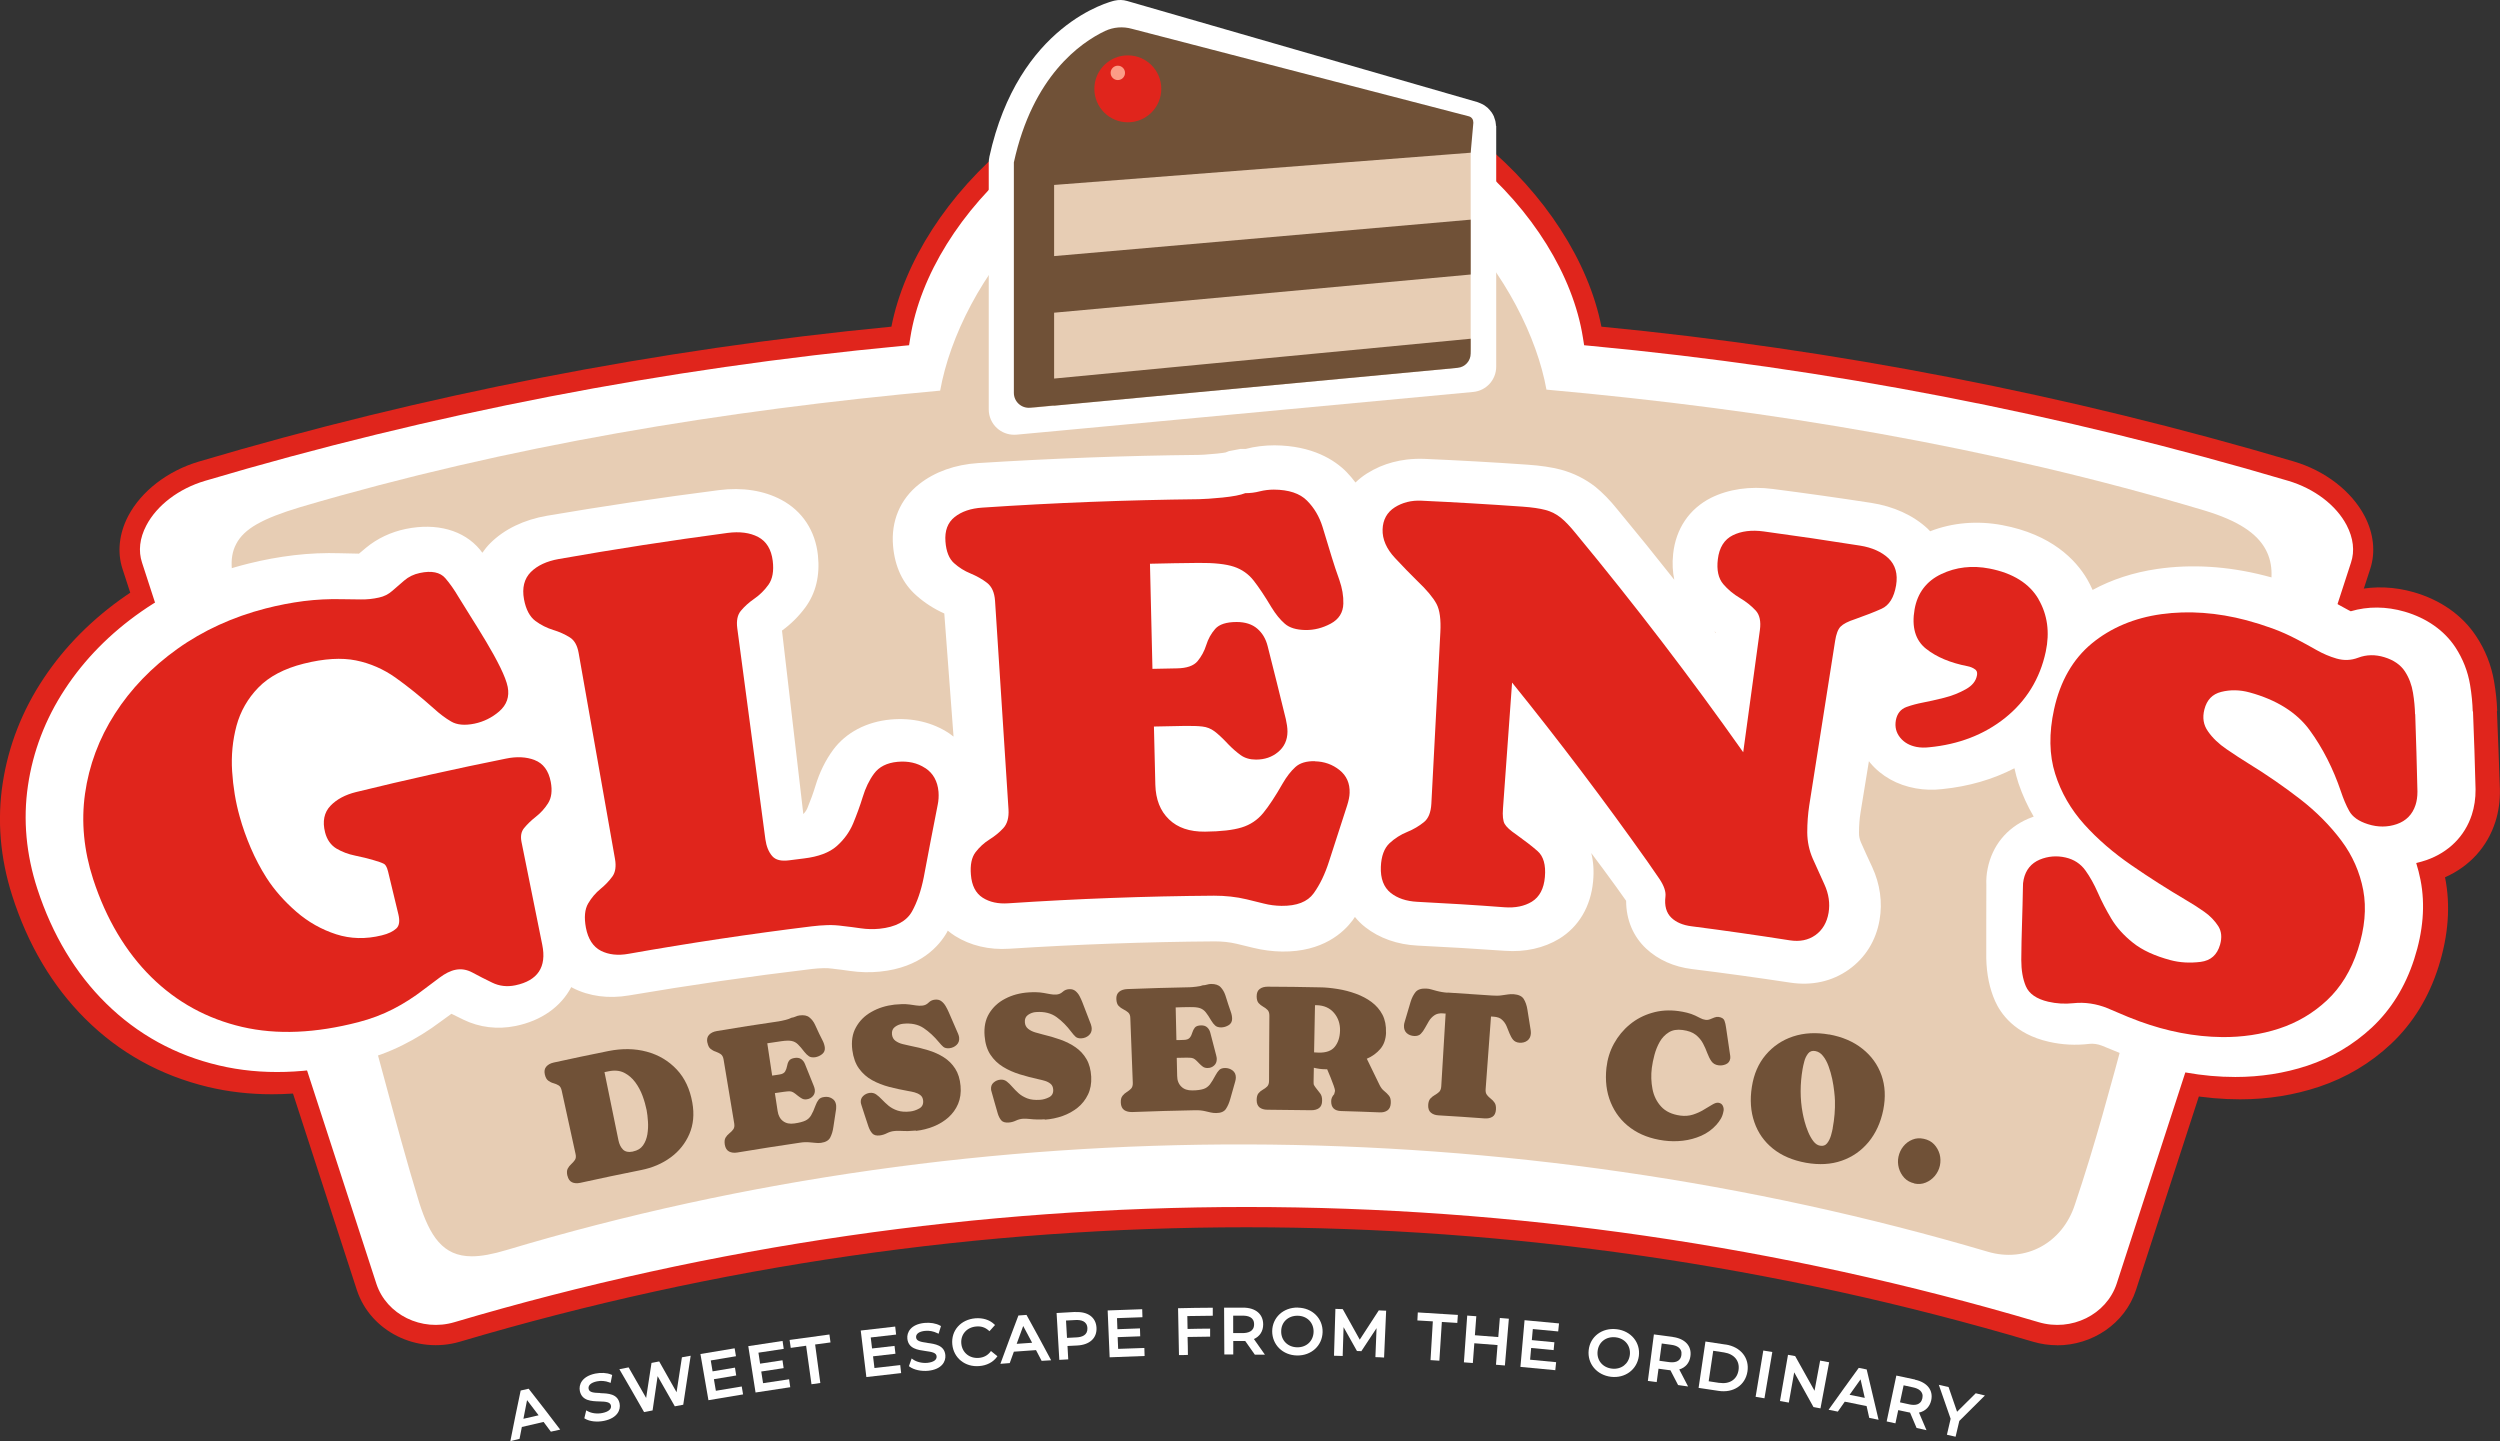
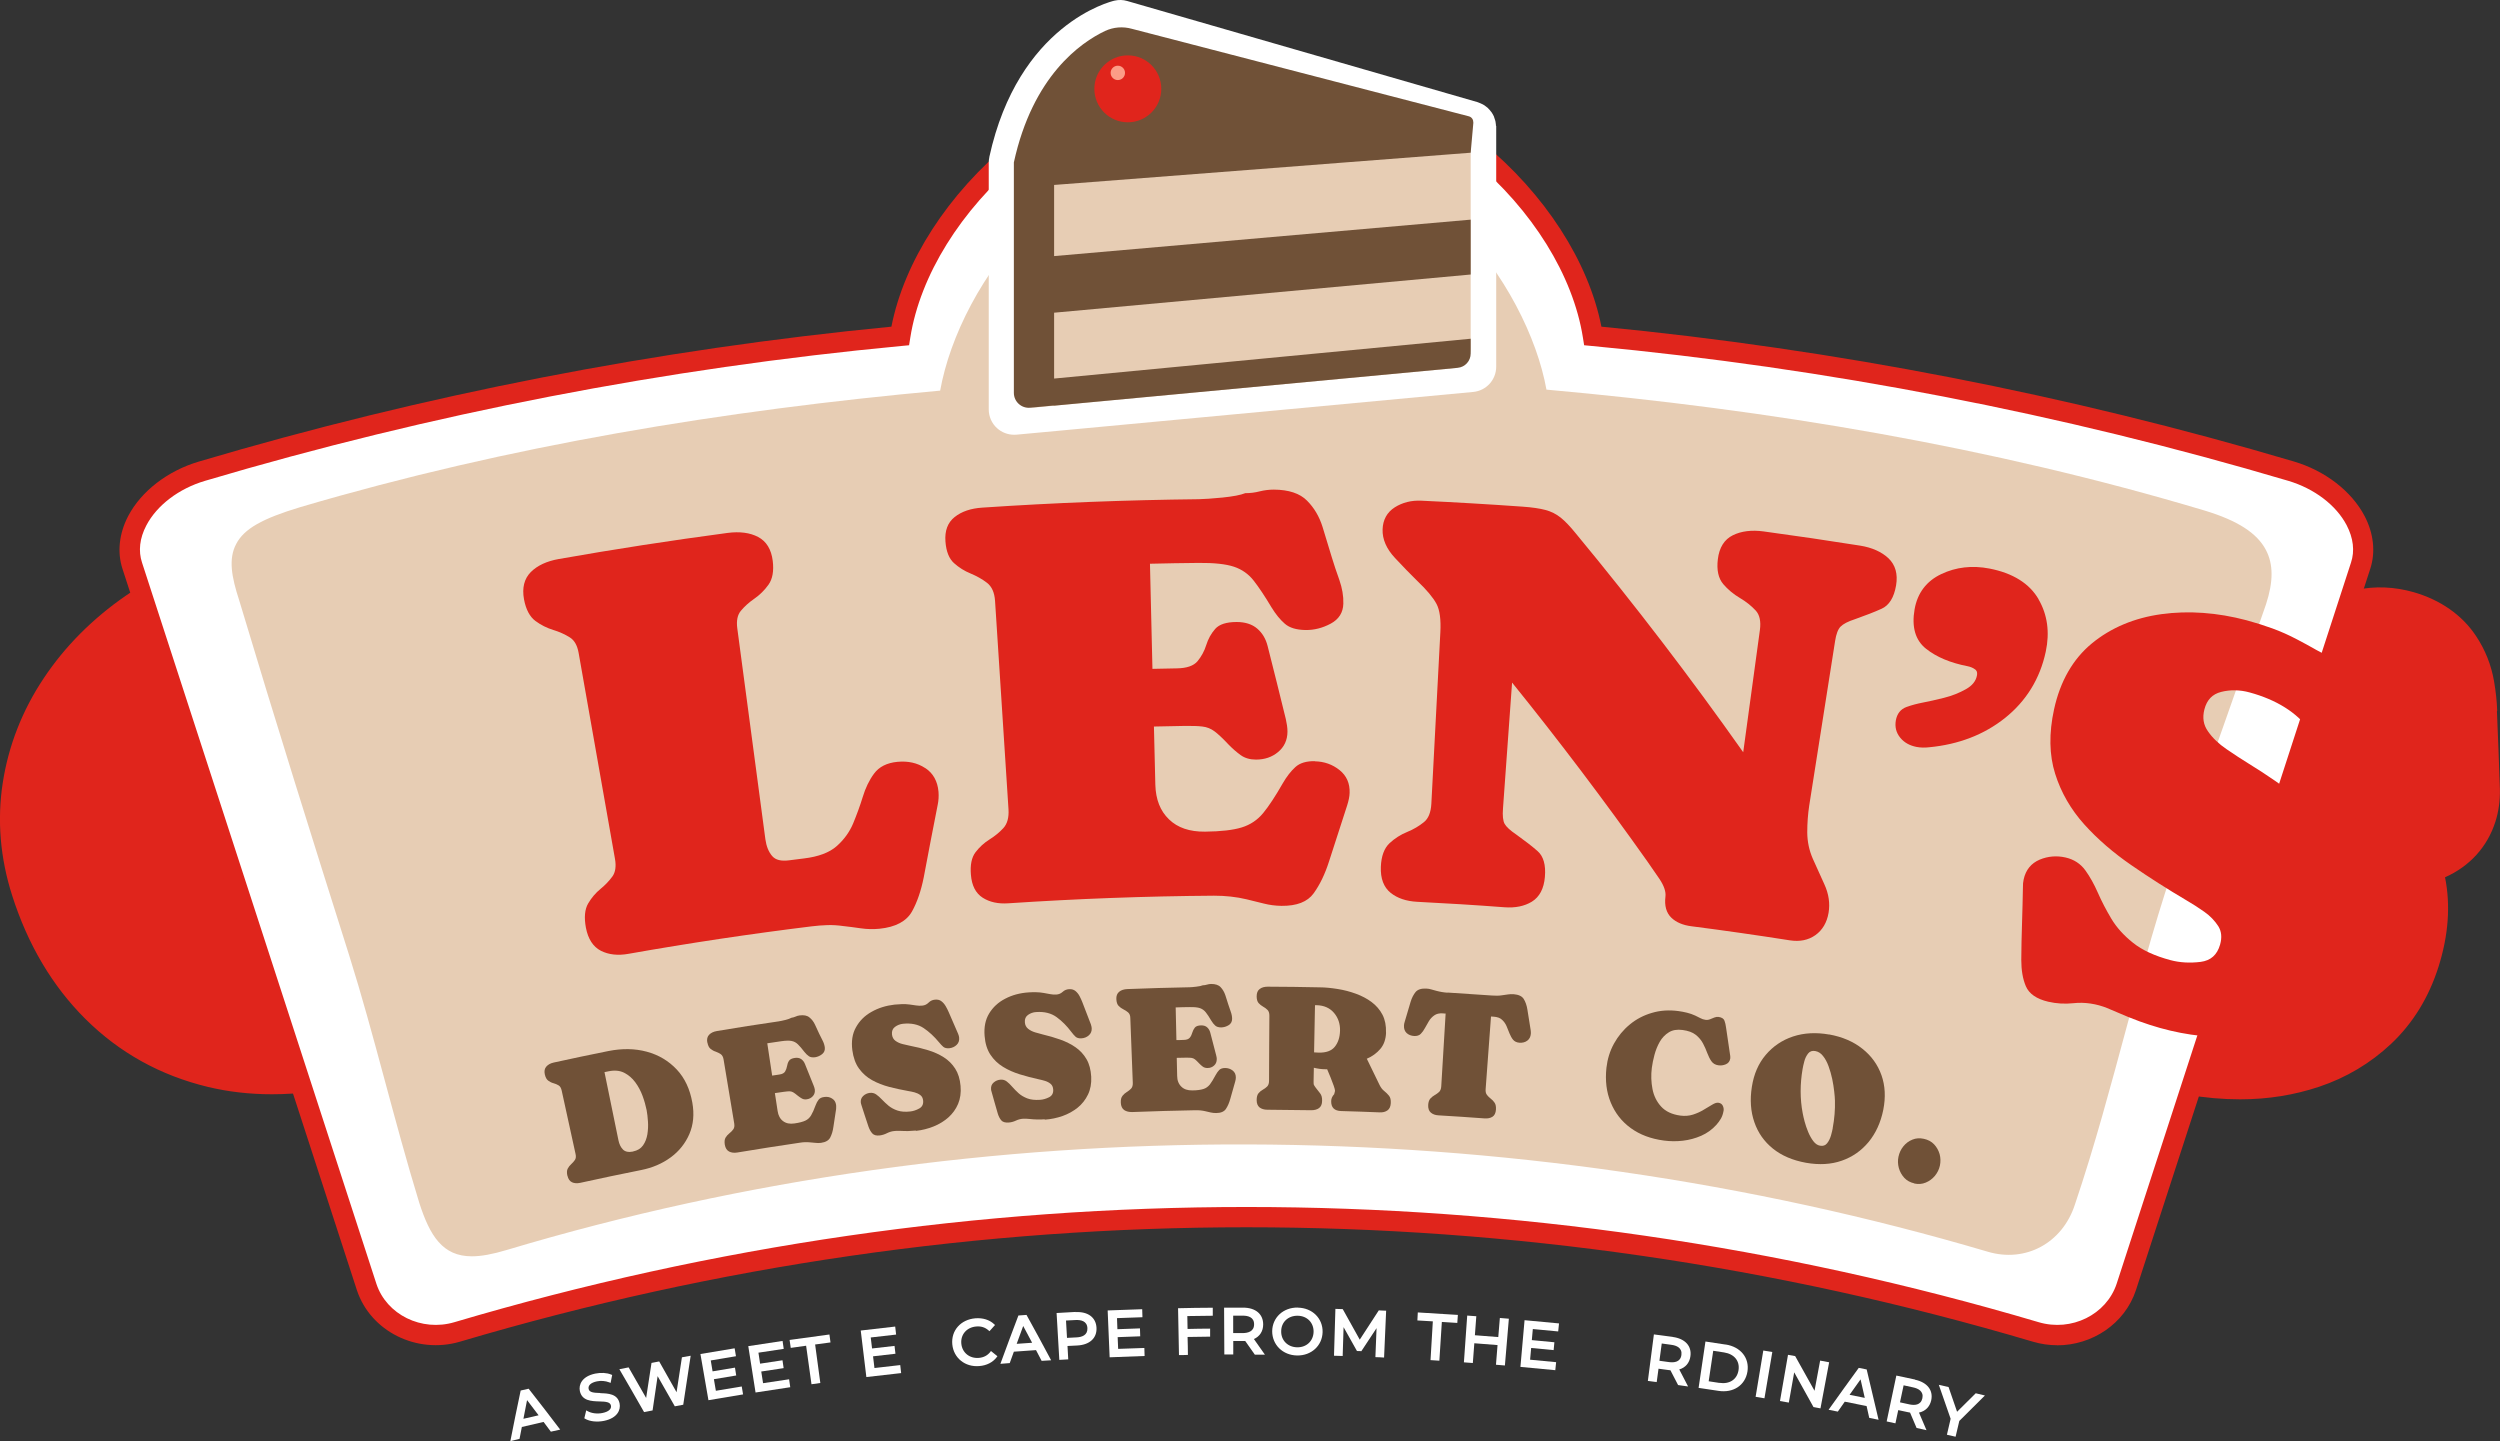
<svg xmlns="http://www.w3.org/2000/svg" id="Layer_1" data-name="Layer 1" viewBox="0 0 302.53 174.39">
  <rect x="0" y="0" width="302.53" height="174.39" fill="#333333" stroke="none" />
  <defs>
    <style>
      .cls-1 {
        fill: #e0251c;
      }

      .cls-2 {
        fill: #fff;
      }

      .cls-3 {
        fill: #fc9d87;
      }

      .cls-4 {
        fill: #e7cdb4;
      }

      .cls-5 {
        fill: #705137;
      }
    </style>
  </defs>
  <path class="cls-1" d="M302.19,85.99c-.04-1.14-.17-2.33-.38-3.55-.34-1.98-1.08-3.83-2.19-5.49-1.68-2.53-4.29-4.35-7.54-5.29-2.32-.66-4.68-.76-6.91-.28-.7-.38-1.41-.75-2.09-1.09-1.34-.68-2.75-1.29-4.18-1.79-1.31-.46-2.65-.86-3.96-1.18-4.76-1.19-9.44-1.46-13.92-.79-2.31.34-4.46.94-6.46,1.79-1.8-2.68-5.21-5.84-11.55-7.01-2.97-.55-5.91-.41-8.64.39-2.01-1.58-4.55-2.64-7.4-3.07-3.96-.6-7.99-1.16-11.98-1.66-3.25-.41-6.32.05-8.89,1.33-2.47,1.25-4.29,3.31-5.25,5.84-1.02-1.25-2.05-2.5-3.08-3.74-1.05-1.3-2.06-2.32-3.09-3.15-1.5-1.17-3.21-2.02-5.08-2.51-1.25-.33-2.73-.55-4.53-.68-4.16-.28-8.37-.52-12.53-.7-.85-.03-1.68,0-2.54.1-1.4.17-2.74.52-4,1.07-.61.27-1.14.55-1.63.86-1.17-1.09-2.88-2.27-5.33-2.98l-2.82-.24c-1.14-.1-2.28-.12-3.42-.07l-3.24.14-1.34.26-.61.2c-.13.02-.33.04-.6.07-1.46.14-1.99.15-2.05.15-8.93.09-17.98.42-26.89.98-3.27.21-6.21,1.26-8.49,3.05-2.95,2.31-4.46,5.82-4.13,9.64.27,3.17,1.5,5.75,3.64,7.64.82.72,1.7,1.36,2.66,1.9l.68,9.29c-1.6-.45-3.32-.61-5.09-.46-3.65.32-6.76,1.97-8.75,4.65-.08.1-.15.21-.23.32l-1.39-12.24c.83-.72,1.57-1.53,2.23-2.42,1.65-2.24,2.33-4.93,2.01-8-.39-3.82-2.42-6.89-5.71-8.65-2.57-1.38-5.69-1.88-9.02-1.47-6.98.87-14.03,1.91-20.97,3.07-2.96.5-5.55,1.66-7.55,3.37-2.52-1.89-5.93-2.56-9.69-1.8-2.2.44-4.24,1.4-5.9,2.78l-.16.13c-.44-.01-.89-.02-1.32-.03-1.99-.08-4.01,0-6.01.24-1.93.22-3.86.57-5.75,1.03-5.11,1.24-9.78,3.3-13.88,6.13-4.06,2.8-7.42,6.18-9.98,10.04-2.59,3.89-4.25,8.15-4.94,12.65-.69,4.48-.31,9.06,1.14,13.6,1.89,5.94,4.87,10.97,8.86,14.94,4.11,4.09,9.09,6.85,14.83,8.23,2.46.59,5.05.89,7.74.89,3.3,0,6.76-.44,10.36-1.33,2.08-.51,4.06-1.23,5.89-2.12,1.75-.86,3.45-1.9,5.01-3.06l.11-.08s.09.04.14.07c2.44,1.19,5.17,1.53,7.89.99h0c3.03-.61,5.49-2.06,7.2-4.08,1.28.41,2.63.64,4.04.64.82,0,1.66-.07,2.51-.21,7.32-1.23,14.77-2.28,22.15-3.14.41-.05.81-.08,1.22-.09.2,0,.41,0,.63.04l.2.03c.64.07,1.29.16,1.95.26,1.4.2,2.81.24,4.21.1,4.41-.43,7.1-2.33,8.69-4.09,2.07,1.03,4.46,1.5,6.98,1.34,8.24-.52,16.6-.81,24.86-.87.68,0,1.44.07,2.1.23.68.16,1.36.32,2.06.5,1.31.33,2.66.49,4.01.5h.19c4.33,0,7.16-1.6,8.89-3.16,2.05,1.45,4.57,2.29,7.32,2.42,3.5.16,7.05.37,10.56.62,2.98.21,5.75-.42,8.07-1.83,2.07-1.27,3.6-3.13,4.47-5.4.29,2.46,1.4,4.67,3.17,6.31,1.83,1.7,4.23,2.77,6.93,3.09,3.94.48,7.93,1.02,11.89,1.61.68.1,1.35.15,2.01.15,2.53,0,4.88-.74,6.9-2.18,2.54-1.81,4.17-4.45,4.72-7.62.44-2.64.05-5.36-1.14-7.89-.46-.95-.88-1.88-1.27-2.73l-.07-.16c-.03-.08-.04-.12-.04-.14,0-.82.06-1.51.15-2.12l.33-2.07c1.08.55,2.26.95,3.52,1.17.77.13,1.55.2,2.33.2.53,0,1.05-.03,1.58-.09,2.48-.25,4.8-.8,6.96-1.62.18.47.35.94.55,1.39-2.44,1.57-4.06,3.98-4.64,6.93-.17.87-.23,1.74-.2,2.51.01,1.4.01,2.81,0,4.21-.01,1.54,0,3.1.03,4.67.05,2.27.49,4.35,1.31,6.15.84,1.85,3.03,5.13,8.27,6.3,1.89.42,3.83.52,5.77.28.05,0,.2,0,.34.07.33.13.66.26.96.39,1.07.45,2.19.88,3.32,1.28,4.27,1.49,8.56,2.24,12.76,2.24h.09c3.31,0,6.51-.52,9.5-1.52,3.29-1.1,6.22-2.85,8.72-5.2,2.64-2.49,4.57-5.63,5.74-9.35,1.2-3.8,1.46-7.44.78-10.8,2.98-1.32,5.13-3.68,6.1-6.74.38-1.19.56-2.48.54-3.9-.1-3.16-.23-6.32-.36-9.46l.03-.07Z" />
  <path class="cls-2" d="M285.66,68.47c-9.45,29.09-18.9,58.18-28.36,87.27-1.46,4.41-6.37,6.8-10.95,5.44-62.33-18.48-128.7-18.48-191.03,0-4.58,1.36-9.49-1.03-10.95-5.44-9.45-29.09-18.9-58.18-28.36-87.27-1.46-4.41,2.32-9.65,8.43-11.46,27.7-8.21,56-13.66,84.49-16.36,2.34-14.72,19.47-32.77,41.91-32.75,22.44-.02,39.58,18.03,41.91,32.75,28.49,2.7,56.78,8.15,84.48,16.36,6.11,1.81,9.89,7.05,8.43,11.46Z" />
  <path class="cls-1" d="M248.94,162.79c-.97,0-1.96-.14-2.94-.43-62.26-18.46-128.08-18.46-190.34,0-5.23,1.54-10.82-1.25-12.47-6.23L14.83,68.86c-.67-2.02-.42-4.3.68-6.41,1.58-3.01,4.78-5.48,8.57-6.6,27.28-8.09,55.47-13.58,83.79-16.32,3.09-15.74,21.12-32.84,42.92-32.84h.08c21.8,0,39.83,17.11,42.92,32.84,28.32,2.74,56.5,8.23,83.78,16.31,3.79,1.12,6.99,3.59,8.57,6.6,1.11,2.12,1.35,4.39.68,6.42l-28.35,87.27c-1.34,4.06-5.29,6.67-9.53,6.67h0ZM150.83,146.06c32.26,0,64.5,4.65,95.87,13.94,3.97,1.18,8.2-.91,9.44-4.65l28.36-87.27c.47-1.41.28-2.97-.52-4.51-1.27-2.44-3.92-4.45-7.09-5.39-27.43-8.13-55.77-13.62-84.24-16.31l-.95-.09-.15-.94c-2.38-15.01-19.66-31.71-40.66-31.71h-.07c-21,0-38.28,16.71-40.66,31.71l-.15.94-.95.09c-28.48,2.69-56.83,8.18-84.26,16.32-3.16.94-5.81,2.95-7.09,5.39-.81,1.54-.99,3.1-.52,4.51l28.36,87.27c1.23,3.73,5.47,5.82,9.44,4.64,31.35-9.29,63.61-13.94,95.86-13.94h-.02Z" />
  <path class="cls-4" d="M274.2,66.55c-1.07-2.04-3.41-3.55-7.39-4.76-25.96-7.77-52.67-12.22-79.67-14.64-2.26-12.53-15.32-31.33-36.57-31.33s-34.46,18.43-36.8,31.45c-26.24,2.4-52.14,6.64-77.4,14.09-4.66,1.4-6.84,2.64-7.79,4.47-.95,1.8-.57,3.95.36,6.8,4.39,14.66,8.92,29.08,13.33,43.03,3.01,9.58,5.4,19.9,8.47,29.91,1.29,3.99,2.82,6.46,6.36,6.46,1.14,0,2.49-.25,4.23-.77,57.69-17.28,121.45-16.84,179.2.21,4.59,1.37,9.05-1.04,10.56-5.71,4.81-14.23,7.8-29.23,12.61-42.78,3.44-9.7,7.01-19.71,10.51-29.84.9-2.75.9-4.85,0-6.57v-.02Z" />
-   <path class="cls-2" d="M299.23,86.1c-.03-1.01-.13-2.08-.32-3.22-.27-1.63-.87-3.16-1.78-4.55-1.34-2.03-3.46-3.53-6.13-4.31-2.23-.65-4.47-.66-6.53-.05-.09-.04-.18-.09-.28-.14-.87-.48-1.75-.96-2.6-1.39-1.24-.64-2.54-1.2-3.86-1.67-1.23-.43-2.48-.82-3.74-1.13-4.44-1.13-8.81-1.39-12.94-.79-2.88.42-5.5,1.28-7.82,2.54-.2-.44-.41-.87-.66-1.3-1.38-2.35-4.31-5.42-10.26-6.54-3.04-.57-6.05-.31-8.74.74-.1-.11-.19-.21-.3-.31-1.75-1.63-4.13-2.71-6.86-3.13-3.96-.61-7.92-1.17-11.89-1.68-2.75-.36-5.34.02-7.46,1.07-2.65,1.34-4.27,3.76-4.59,6.79-.13,1.18-.05,2.23.14,3.13-2.24-2.84-4.53-5.67-6.86-8.48-.93-1.16-1.82-2.06-2.69-2.77-1.22-.95-2.62-1.66-4.19-2.08-1.1-.29-2.43-.49-4.05-.6-4.14-.29-8.29-.52-12.43-.7-.73-.03-1.44,0-2.14.08-1.16.14-2.26.43-3.29.87-.54.24-1.06.51-1.55.82-.52.33-.98.7-1.38,1.09h0c-.34-.45-.7-.88-1.1-1.29-1.42-1.43-4.09-3.17-8.68-3.21-1.2,0-2.4.14-3.52.44h-.64c-.46.09-.91.17-1.37.26-.13.05-.27.11-.4.16-.13.03-.45.08-1.03.14-1.42.14-2.05.16-2.26.16-8.9.09-17.8.43-26.68.99-2.77.18-5.23,1.06-7.11,2.54-2.32,1.82-3.43,4.49-3.17,7.49.22,2.53,1.18,4.55,2.83,6,1,.89,2.14,1.62,3.37,2.17.37,4.97.74,9.94,1.12,14.9-.17-.13-.34-.27-.52-.39-2-1.33-4.47-1.92-7.09-1.68-2.93.27-5.41,1.58-6.96,3.67-.92,1.25-1.64,2.71-2.14,4.35-.27.89-.6,1.8-.98,2.71-.11.26-.27.49-.49.71l-2.58-22.2c1.09-.79,2.04-1.74,2.83-2.81,1.26-1.72,1.78-3.84,1.52-6.29-.31-2.96-1.87-5.36-4.42-6.72-2.11-1.13-4.73-1.54-7.54-1.18-6.95.89-13.89,1.92-20.81,3.1-2.8.48-5.19,1.63-6.89,3.33-.36.36-.67.75-.95,1.15-.1-.13-.2-.27-.3-.39-1.95-2.34-5.23-3.26-8.97-2.49-1.79.37-3.46,1.16-4.8,2.27-.29.24-.57.48-.86.72-.74-.02-1.5-.04-2.26-.05-1.86-.06-3.75.02-5.62.24-1.82.22-3.65.55-5.44,1-4.8,1.18-9.19,3.15-13.01,5.81-3.79,2.64-6.91,5.82-9.26,9.41-2.38,3.62-3.87,7.56-4.47,11.67-.61,4.14-.21,8.33,1.13,12.46,1.83,5.62,4.66,10.28,8.32,13.88,3.83,3.77,8.42,6.28,13.66,7.51,5.14,1.22,10.77,1.03,16.86-.49,1.9-.47,3.7-1.13,5.36-1.96,1.61-.8,3.18-1.77,4.61-2.85.44-.32.87-.64,1.31-.95.47.24.95.48,1.44.71,1.95.95,4.13,1.21,6.31.77,3.15-.64,5.5-2.34,6.75-4.71.07.04.13.08.19.11,1.98,1.01,4.32,1.32,6.79.9,7.36-1.25,14.74-2.32,22.14-3.2.48-.06.97-.09,1.44-.1.33,0,.67,0,1.03.06.05,0,.09,0,.14.02.67.07,1.34.16,2.02.26,1.2.17,2.41.2,3.59.08,4.97-.49,7.21-3.17,8.11-4.74.04-.07.07-.15.11-.22.27.22.56.44.86.63,1.87,1.18,4.13,1.72,6.58,1.56,8.28-.53,16.56-.83,24.85-.89.93,0,1.82.09,2.66.29.66.16,1.34.32,2.02.49,1.14.28,2.31.43,3.48.45,4.94.06,7.46-2.33,8.55-3.79.09-.13.18-.27.27-.4h0c.36.45.78.87,1.24,1.23,1.72,1.35,3.91,2.12,6.35,2.24,3.52.17,7.04.38,10.56.63,2.44.18,4.72-.33,6.58-1.46,2.34-1.44,3.8-3.87,4.09-6.91.13-1.33.03-2.48-.22-3.46,1,1.33,1.99,2.67,2.96,4.01.33.45.73,1.02,1.26,1.77,0,2.3.86,4.33,2.44,5.8,1.44,1.34,3.34,2.19,5.52,2.46,3.97.49,7.93,1.04,11.89,1.64,2.63.4,5.07-.14,7.1-1.58,1.98-1.41,3.29-3.49,3.72-6.01.37-2.12.06-4.34-.9-6.41-.49-1.04-.95-2.05-1.36-2.98-.15-.36-.24-.74-.23-1.15,0-.86.06-1.69.19-2.48.34-2.06.67-4.13,1.01-6.19.05.06.09.13.14.19,1.38,1.64,3.28,2.7,5.52,3.1,1.05.19,2.14.22,3.23.09,3.19-.32,6.1-1.17,8.72-2.52.14.62.29,1.23.49,1.82.48,1.41,1.09,2.76,1.84,4.03-.23.08-.45.17-.67.26-2.62,1.13-4.35,3.28-4.9,6.02-.14.67-.19,1.35-.16,2.02,0,1.41,0,2.82-.01,4.25-.01,1.51-.01,3.05,0,4.59.04,1.94.4,3.68,1.07,5.19.64,1.44,2.33,3.98,6.51,4.92,1.61.37,3.26.45,4.92.25.45-.05,1.01.03,1.49.22.35.14.7.28,1.03.42,1.03.44,2.08.85,3.15,1.23,4,1.42,8.01,2.14,11.97,2.14,3.03,0,5.95-.45,8.7-1.36,2.93-.97,5.56-2.52,7.82-4.62,2.31-2.16,4.04-4.93,5.12-8.27,1.09-3.37,1.36-6.6.77-9.59-.14-.69-.31-1.38-.52-2.05.42-.1.84-.22,1.25-.36,2.67-.94,4.63-2.87,5.48-5.49.3-.93.46-1.96.45-3.07-.08-3.14-.18-6.29-.31-9.44l-.03.02ZM207.45,76.41c.07.03.12.06.17.09,0,.03,0,.06,0,.1-.05-.06-.1-.13-.16-.19Z" />
-   <path class="cls-1" d="M64.69,91.97c-1-.38-2.16-.44-3.46-.17-6.07,1.22-12.12,2.57-18.15,4.05-1.29.32-2.33.87-3.08,1.65-.78.81-1,1.9-.66,3.23.23.89.7,1.55,1.38,1.96.66.39,1.42.68,2.26.85.8.16,1.56.35,2.27.56.52.15.93.29,1.2.43.15.07.36.3.51.93.42,1.73.83,3.46,1.25,5.19.19.8.11,1.37-.24,1.7-.39.36-.98.65-1.77.84-1.93.48-3.78.43-5.52-.13-1.76-.57-3.38-1.48-4.81-2.72-1.44-1.25-2.67-2.63-3.63-4.13-.71-1.12-1.35-2.33-1.89-3.59-.54-1.26-1-2.54-1.35-3.82-.49-1.74-.79-3.58-.91-5.47s.06-3.74.53-5.5c.47-1.74,1.36-3.31,2.65-4.63,1.28-1.32,3.13-2.3,5.49-2.89,2.47-.62,4.6-.74,6.32-.39,1.73.35,3.34,1.06,4.78,2.08,1.46,1.04,3.02,2.29,4.63,3.73.72.66,1.43,1.19,2.1,1.58.71.42,1.66.5,2.83.26,1.11-.23,2.12-.73,2.99-1.48.91-.79,1.26-1.78,1.03-2.96-.12-.61-.43-1.41-.91-2.39-.48-.97-1.05-2.01-1.7-3.09-.65-1.08-1.28-2.11-1.89-3.07s-1.09-1.74-1.46-2.35c-.5-.85-1.03-1.61-1.59-2.26-.62-.72-1.66-.94-3.09-.63-.72.15-1.36.46-1.88.91-.49.42-.98.84-1.47,1.27-.44.39-.97.66-1.58.79-.74.17-1.48.24-2.19.23-.75-.02-1.52-.03-2.3-.03-1.54-.04-3.1.04-4.63.23-1.54.2-3.08.5-4.6.89-3.96,1.02-7.57,2.67-10.68,4.89s-5.66,4.87-7.57,7.86c-1.92,2.99-3.13,6.25-3.61,9.66-.48,3.41-.14,6.89.98,10.34,1.58,4.85,3.97,8.83,7.04,11.86,3.08,3.04,6.77,5.05,10.99,6.03,4.21.98,8.92.76,14.08-.58,1.5-.39,2.91-.92,4.19-1.58,1.29-.66,2.54-1.46,3.74-2.39.62-.47,1.25-.94,1.88-1.41,1.34-1,2.6-1.36,3.98-.62.76.41,1.56.82,2.39,1.22.88.43,1.82.53,2.82.32,2.69-.57,3.79-2.2,3.24-4.9-.84-4.15-1.67-8.29-2.51-12.44-.14-.7-.04-1.25.31-1.68.39-.47.86-.93,1.41-1.36.59-.46,1.09-1.01,1.49-1.64.42-.66.53-1.53.33-2.59-.26-1.36-.91-2.24-1.95-2.64h-.01Z" />
  <path class="cls-1" d="M111.95,92.94c-.94-.62-2.06-.87-3.34-.75s-2.23.6-2.84,1.43c-.58.78-1.04,1.74-1.37,2.83-.32,1.05-.72,2.13-1.16,3.2-.44,1.04-1.11,1.97-2,2.75-.87.77-2.2,1.27-3.94,1.48-.61.07-1.21.15-1.82.23-.96.12-1.62-.04-2.03-.51-.43-.49-.71-1.18-.83-2.04-1.13-8.51-2.27-17.02-3.4-25.53-.12-.91.02-1.62.43-2.11.44-.53.98-1.02,1.62-1.46.68-.47,1.26-1.05,1.73-1.71.49-.69.66-1.66.51-2.88-.17-1.38-.76-2.36-1.77-2.89-.98-.52-2.23-.68-3.69-.49-6.83.91-13.65,1.96-20.44,3.16-1.46.26-2.59.79-3.38,1.58-.8.81-1.07,1.92-.82,3.29.23,1.24.7,2.12,1.39,2.63.66.49,1.39.85,2.17,1.09.72.22,1.39.52,1.98.89.55.34.91.97,1.07,1.88,1.46,8.31,2.93,16.62,4.4,24.93.16.9.05,1.62-.31,2.12-.4.55-.88,1.05-1.43,1.5-.6.49-1.1,1.08-1.5,1.76-.42.71-.51,1.7-.28,2.94.26,1.37.87,2.31,1.82,2.8.93.47,2.06.6,3.36.36,7.35-1.3,14.73-2.41,22.13-3.32.65-.08,1.29-.13,1.91-.15.62-.02,1.25.02,1.89.11.72.08,1.44.17,2.17.28.75.11,1.51.12,2.25.05,1.95-.2,3.26-.9,3.93-2.09.63-1.13,1.1-2.52,1.42-4.12.55-2.93,1.11-5.85,1.69-8.78.11-.52.14-1.05.1-1.58-.11-1.27-.64-2.24-1.59-2.87h-.03Z" />
  <path class="cls-1" d="M159.14,92.11c-1.05-.02-1.85.22-2.39.72-.55.5-1.05,1.15-1.52,1.96-.89,1.56-1.68,2.76-2.37,3.6s-1.56,1.42-2.6,1.74c-1.04.32-2.52.49-4.43.51-1.87.02-3.32-.47-4.37-1.49-1.06-1.02-1.6-2.41-1.65-4.19-.06-2.35-.11-4.69-.17-7.04,1.16-.03,2.32-.05,3.47-.07,1.06-.02,1.86,0,2.4.07.54.06,1.03.26,1.46.58.43.32,1.01.86,1.72,1.62.47.48.95.9,1.45,1.26s1.12.54,1.85.54c1.05,0,1.94-.3,2.68-.92.74-.62,1.12-1.43,1.13-2.45,0-.25-.02-.51-.06-.78-.05-.27-.09-.52-.14-.75-.72-2.94-1.45-5.89-2.2-8.83-.22-.88-.64-1.59-1.26-2.12-.62-.53-1.45-.8-2.49-.8-1.24,0-2.11.28-2.6.84s-.85,1.21-1.08,1.95-.59,1.39-1.05,1.95c-.47.56-1.3.85-2.5.87-.99.02-1.98.04-2.96.06-.1-4.24-.2-8.48-.3-12.72,1.96-.05,3.91-.08,5.86-.1,1.9-.02,3.34.14,4.3.46s1.76.88,2.38,1.67c.62.79,1.35,1.88,2.18,3.27.5.81,1.03,1.47,1.6,1.96.56.49,1.39.74,2.48.76,1.06.02,2.08-.24,3.07-.77s1.5-1.34,1.53-2.42c.03-.92-.14-1.88-.48-2.86-.35-.98-.66-1.9-.92-2.76-.36-1.21-.74-2.44-1.12-3.68-.39-1.24-1.01-2.3-1.88-3.17-.86-.87-2.2-1.32-4.01-1.33-.58,0-1.15.07-1.71.21-.57.15-1.15.22-1.75.22-.57.23-1.49.4-2.75.53-1.26.12-2.21.19-2.86.2-8.75.1-17.49.43-26.22,1.02-1.38.09-2.5.47-3.34,1.14s-1.21,1.66-1.11,2.97c.09,1.2.44,2.07,1.03,2.6.6.54,1.27.96,2.01,1.26.74.31,1.41.68,1.99,1.13s.9,1.17.97,2.16c.55,8.42,1.09,16.84,1.63,25.26.06.99-.15,1.75-.63,2.27-.48.52-1.05.98-1.69,1.38-.65.41-1.2.92-1.67,1.53-.47.62-.66,1.52-.56,2.72.1,1.31.58,2.24,1.42,2.78s1.88.77,3.13.68c8.28-.55,16.58-.86,24.87-.92,1.38,0,2.7.14,3.95.44.68.16,1.37.33,2.07.51.7.18,1.42.27,2.14.28,1.85.02,3.15-.48,3.9-1.52.75-1.04,1.37-2.32,1.86-3.86.72-2.26,1.45-4.52,2.19-6.77.18-.57.29-1.08.3-1.52.04-1.15-.37-2.08-1.22-2.76s-1.85-1.04-2.99-1.06l.03-.02Z" />
  <path class="cls-1" d="M228.53,67.56c-.83-.78-1.99-1.3-3.42-1.53-3.89-.62-7.78-1.19-11.68-1.72-1.46-.2-2.72-.04-3.73.46-1.04.51-1.65,1.49-1.82,2.9-.16,1.3.06,2.31.65,3.01.56.66,1.25,1.23,2.03,1.69.73.43,1.37.94,1.89,1.5.49.52.66,1.32.52,2.36-.68,4.93-1.35,9.87-2.02,14.8-6.33-8.97-13.09-17.81-20.26-26.48-.67-.83-1.28-1.47-1.81-1.9-.55-.44-1.18-.76-1.87-.94-.68-.18-1.61-.32-2.77-.4-4.07-.29-8.15-.53-12.23-.72-1.21-.06-2.3.22-3.22.8-.94.6-1.44,1.5-1.48,2.67-.04,1.19.47,2.36,1.5,3.46.98,1.05,1.88,1.98,2.68,2.76,1.15,1.09,1.94,2.04,2.34,2.79.4.74.55,1.9.47,3.44-.36,6.92-.73,13.85-1.09,20.77-.06,1.03-.35,1.77-.9,2.21-.58.47-1.25.87-2.01,1.18-.81.33-1.53.79-2.15,1.37-.64.6-1,1.56-1.05,2.85-.06,1.42.35,2.48,1.18,3.15.82.66,1.9,1.02,3.22,1.09,3.52.18,7.04.39,10.55.66,1.32.1,2.43-.13,3.33-.68.92-.57,1.45-1.57,1.57-2.98.13-1.46-.17-2.52-.9-3.15-.66-.58-1.52-1.24-2.55-1.98-.74-.5-1.21-.93-1.42-1.3-.2-.36-.27-.99-.2-1.86.37-5.08.73-10.16,1.1-15.24,5.75,7.12,11.21,14.35,16.39,21.67.37.53.86,1.23,1.45,2.1.55.82.79,1.54.72,2.13-.14,1.11.11,1.97.71,2.55.58.56,1.4.91,2.44,1.04,3.97.51,7.93,1.08,11.89,1.7,1.21.19,2.25-.02,3.11-.63.85-.61,1.39-1.52,1.59-2.7.19-1.14.02-2.3-.51-3.45-.51-1.1-.98-2.15-1.41-3.12-.43-.99-.65-2.05-.66-3.15,0-1.12.08-2.22.24-3.27,1.04-6.63,2.08-13.27,3.13-19.9.13-.84.35-1.42.66-1.74s.9-.63,1.77-.91c1.27-.45,2.35-.87,3.19-1.25.92-.41,1.51-1.36,1.76-2.83.23-1.38-.08-2.48-.93-3.29h0Z" />
  <path class="cls-1" d="M246.69,72.51c-1.1-1.9-3.11-3.16-5.95-3.71-2.08-.4-4.04-.18-5.82.67-1.8.85-2.88,2.29-3.23,4.25-.38,2.16.09,3.77,1.4,4.8,1.26,1,2.95,1.7,5.01,2.1.37.07.68.21.93.4.08.06.3.24.2.74-.13.67-.57,1.21-1.33,1.64-.8.45-1.7.81-2.67,1.05-1,.25-1.85.44-2.54.57-.67.13-1.33.3-1.97.53-.72.26-1.15.81-1.3,1.62-.14.8.04,1.5.53,2.1.48.59,1.15.96,1.98,1.12.48.09.99.1,1.51.04,3.57-.34,6.66-1.52,9.21-3.56,2.54-2.04,4.21-4.72,4.91-8.01.5-2.34.21-4.48-.88-6.35h.01Z" />
  <path class="cls-1" d="M292.25,86.43c-.02-.81-.1-1.69-.25-2.6-.15-.94-.47-1.8-.97-2.57-.52-.8-1.35-1.38-2.49-1.73-1.11-.34-2.17-.32-3.17.06-.87.33-1.73.36-2.63.1-.83-.24-1.64-.59-2.4-1.02-.79-.45-1.59-.89-2.38-1.3-.97-.51-1.97-.96-2.99-1.33s-2.07-.7-3.11-.98c-3.55-.94-7.03-1.19-10.3-.74-3.28.45-6.12,1.65-8.42,3.54-2.3,1.9-3.83,4.58-4.57,7.96-.64,2.92-.59,5.55.13,7.82.71,2.27,1.91,4.33,3.53,6.13,1.61,1.79,3.53,3.44,5.68,4.92,2.14,1.48,4.39,2.91,6.69,4.27.69.4,1.41.86,2.15,1.38.71.5,1.27,1.09,1.69,1.74.39.63.46,1.35.22,2.22-.36,1.26-1.13,1.94-2.36,2.1-1.29.16-2.52.09-3.64-.21-1.91-.51-3.43-1.21-4.54-2.1-1.12-.89-2-1.87-2.62-2.91-.63-1.06-1.18-2.11-1.63-3.14-.46-1.05-.97-1.96-1.52-2.72-.58-.8-1.38-1.32-2.38-1.55-1.08-.25-2.15-.16-3.15.26-1.03.44-1.68,1.24-1.93,2.38-.07.31-.1.63-.09.92-.03,1.46-.06,2.93-.11,4.41-.05,1.47-.08,2.96-.09,4.43,0,1.24.18,2.3.55,3.17.39.92,1.3,1.55,2.71,1.88.99.23,2.01.29,3.04.18,1.4-.16,2.85.09,4.07.58.4.16.79.33,1.18.5.91.4,1.84.78,2.77,1.12,3.26,1.19,6.62,1.87,10,1.9,2.41.02,4.72-.32,6.88-1.03,2.17-.71,4.11-1.85,5.78-3.41s2.94-3.62,3.75-6.14c.84-2.6,1.06-5.02.65-7.2-.41-2.17-1.3-4.2-2.66-6.01-1.35-1.8-3.02-3.49-4.97-5-1.94-1.5-4.03-2.95-6.23-4.3-.83-.51-1.73-1.1-2.68-1.75-.93-.63-1.69-1.35-2.25-2.16-.55-.78-.69-1.64-.43-2.66.3-1.15.96-1.84,2.03-2.11,1.1-.28,2.26-.26,3.43.06,3.27.89,5.73,2.44,7.28,4.57,1.58,2.16,2.85,4.67,3.78,7.42.3.9.63,1.69,1,2.35.39.72,1.16,1.26,2.28,1.61,1.2.38,2.37.37,3.48-.01,1.13-.39,1.9-1.17,2.27-2.32.15-.46.23-1,.23-1.61-.07-3.12-.16-6.24-.27-9.37h-.02Z" />
  <path class="cls-2" d="M181.03,15.23c0-.13-.02-.26-.04-.39,0-.07-.02-.13-.03-.19-.04-.16-.09-.31-.15-.46,0-.03-.02-.06-.03-.1-.08-.18-.18-.35-.29-.51-.03-.04-.06-.08-.1-.12-.09-.12-.18-.23-.29-.33-.02-.02-.03-.04-.05-.06-.03-.03-.07-.05-.1-.08-.1-.08-.2-.16-.3-.23-.07-.04-.13-.08-.2-.12-.1-.05-.2-.1-.3-.14-.08-.04-.17-.07-.25-.1-.02,0-.04-.02-.07-.03L136.4.12c-.5-.15-1.03-.16-1.54-.04-.47.11-11.63,2.85-15.14,18.92v.03c-.04.2-.07.41-.07.63v29.88c0,.86.36,1.69,1,2.27.57.52,1.31.8,2.07.8.09,0,.19,0,.29-.01l4.86-.45h0l50.41-4.72c1.58-.15,2.78-1.47,2.78-3.06V15.33s0-.07,0-.1h-.02Z" />
  <path class="cls-4" d="M122.71,19.66v27.21c0,1.43,1.23,2.56,2.66,2.43l50.34-4.72c1.28-.12,2.26-1.2,2.26-2.48V15.33l-55.26,4.33Z" />
  <path class="cls-2" d="M63.01,168.26c-.43,2.04-.85,4.08-1.25,6.13.37-.09.74-.18,1.11-.27.09-.48.18-.96.28-1.44.88-.21,1.75-.41,2.63-.61.29.39.59.78.88,1.18.38-.09.75-.17,1.13-.25-1.26-1.66-2.53-3.31-3.82-4.95-.32.07-.64.15-.96.22h0ZM65.17,171.27l-1.83.42c.15-.75.29-1.5.44-2.26.47.61.93,1.22,1.39,1.83h0Z" />
  <path class="cls-2" d="M72.65,168.57c-.82-.02-1.33-.07-1.42-.49-.09-.43.28-.77,1.01-.92.48-.1,1.01-.06,1.48.12.06.02.12.04.17.07.06-.32.13-.64.19-.96-.04-.02-.08-.03-.12-.05-.52-.22-1.24-.26-1.92-.12-1.64.34-2.03,1.36-1.87,2.12.26,1.19,1.41,1.22,2.35,1.25.82.02,1.32.07,1.41.5.09.42-.29.75-1.03.9-.62.13-1.32.04-1.78-.22-.06-.03-.12-.07-.18-.1-.08.32-.15.64-.23.96.03.02.07.04.1.06.56.33,1.45.42,2.29.25,1.63-.34,2.03-1.34,1.88-2.1-.24-1.18-1.39-1.22-2.33-1.25v-.02Z" />
  <path class="cls-2" d="M81.88,168.49c-.7-1.25-1.4-2.49-2.11-3.74-.31.06-.62.12-.93.18-.22,1.41-.44,2.82-.65,4.24-.7-1.24-1.41-2.47-2.12-3.7-.37.07-.75.15-1.12.22,1.01,1.73,2.01,3.46,2.99,5.19.34-.07.69-.13,1.03-.2.2-1.38.4-2.77.61-4.15.7,1.21,1.39,2.43,2.08,3.65.34-.06.68-.12,1.02-.19.29-1.98.59-3.95.9-5.93-.35.06-.71.13-1.06.19-.22,1.41-.44,2.83-.65,4.24h.01Z" />
  <path class="cls-2" d="M86.63,168.31c-.08-.47-.16-.94-.24-1.41.9-.15,1.8-.3,2.7-.45-.05-.32-.1-.63-.15-.95-.9.15-1.81.3-2.71.45-.08-.44-.15-.88-.22-1.32,1.02-.17,2.03-.34,3.05-.51-.05-.32-.1-.64-.16-.96-1.38.22-2.76.45-4.14.69.32,1.86.64,3.73.97,5.59,1.4-.24,2.79-.47,4.19-.7-.05-.32-.1-.64-.16-.96-1.04.17-2.09.34-3.13.52h0Z" />
  <path class="cls-2" d="M92.34,167.38c-.07-.47-.15-.94-.22-1.41.9-.14,1.8-.27,2.71-.41-.05-.32-.09-.63-.14-.95-.9.13-1.81.27-2.71.41-.07-.44-.14-.88-.2-1.33,1.02-.16,2.04-.31,3.06-.46-.05-.32-.09-.64-.14-.96-1.38.2-2.77.41-4.15.63.29,1.87.59,3.74.88,5.61,1.4-.22,2.8-.43,4.2-.64-.05-.32-.09-.64-.14-.96-1.05.15-2.09.31-3.13.47h-.02Z" />
  <path class="cls-2" d="M100.37,161.49c-1.61.21-3.21.43-4.82.66.05.32.09.64.14.96.62-.09,1.24-.18,1.86-.26.22,1.55.43,3.1.65,4.66.35-.05.71-.1,1.07-.15-.21-1.55-.42-3.11-.63-4.66.62-.08,1.24-.17,1.86-.25-.04-.32-.08-.64-.13-.97h0Z" />
  <path class="cls-2" d="M105.82,165.55c-.06-.47-.11-.94-.17-1.42.9-.11,1.81-.21,2.71-.31-.03-.32-.07-.64-.11-.95-.91.1-1.81.2-2.72.31-.05-.44-.1-.89-.16-1.33,1.02-.12,2.04-.24,3.07-.35-.04-.32-.07-.65-.11-.97-1.39.15-2.78.31-4.17.48.23,1.88.45,3.76.68,5.63,1.4-.17,2.81-.33,4.21-.48-.04-.32-.07-.65-.11-.97-1.05.11-2.1.23-3.14.36h.02Z" />
-   <path class="cls-2" d="M112.22,162.5c-.81-.11-1.31-.21-1.36-.64-.05-.44.35-.74,1.1-.81.49-.05,1,.05,1.45.27.06.03.11.06.17.08.1-.31.19-.62.29-.93-.04-.02-.07-.04-.11-.06-.49-.27-1.2-.39-1.89-.32-1.66.17-2.15,1.14-2.07,1.91.13,1.22,1.28,1.36,2.2,1.49.81.11,1.3.21,1.34.64s-.37.71-1.11.79c-.63.06-1.31-.1-1.74-.41-.06-.04-.11-.08-.17-.12l-.33.93s.06.04.09.07c.52.38,1.4.57,2.24.49,1.65-.17,2.15-1.12,2.08-1.89-.11-1.2-1.26-1.36-2.17-1.48h0Z" />
  <path class="cls-2" d="M119.83,163.61c-.35.43-.8.66-1.36.71-1.14.1-2.04-.63-2.14-1.73-.1-1.1.66-1.98,1.82-2.07.58-.05,1.06.11,1.47.47.04.03.08.07.12.1.22-.25.45-.5.67-.75-.04-.03-.07-.07-.11-.1-.56-.53-1.37-.78-2.27-.71-1.77.15-2.95,1.48-2.79,3.16.16,1.65,1.56,2.77,3.27,2.62.89-.07,1.63-.45,2.1-1.07.03-.04.06-.08.09-.12-.26-.21-.52-.42-.78-.63-.03.04-.07.08-.1.12h0Z" />
  <path class="cls-2" d="M123.24,159.19c-.74,1.95-1.47,3.9-2.18,5.85.38-.03.76-.06,1.13-.09.17-.46.33-.92.5-1.38.89-.06,1.78-.13,2.68-.19.23.43.45.87.68,1.3.38-.02.77-.05,1.15-.07-.98-1.84-1.97-3.67-2.98-5.49-.33.02-.65.04-.98.07ZM124.9,162.49c-.62.04-1.24.08-1.87.13.26-.72.52-1.44.79-2.16.36.68.72,1.35,1.08,2.03Z" />
  <path class="cls-2" d="M130.15,158.76c-.76.04-1.53.08-2.29.13l.33,5.67c.36-.02.72-.04,1.08-.06-.03-.54-.06-1.08-.09-1.62.4-.02.79-.04,1.19-.06,1.49-.08,2.38-.89,2.32-2.14s-1.03-1.98-2.54-1.9v-.02ZM129.12,161.9c-.04-.7-.08-1.4-.12-2.1.39-.02.78-.04,1.17-.06.62-.03,1.38.11,1.42.98s-.69,1.09-1.31,1.12c-.39.02-.78.04-1.17.06h0Z" />
  <path class="cls-2" d="M135.31,163.23c-.02-.47-.04-.95-.06-1.42.91-.04,1.82-.07,2.73-.1,0-.32-.02-.64-.03-.96-.91.03-1.82.06-2.73.1-.02-.45-.04-.89-.05-1.34,1.03-.04,2.05-.08,3.08-.11,0-.32-.02-.65-.03-.97-1.39.04-2.79.1-4.18.15l.24,5.67c1.41-.06,2.82-.11,4.23-.16,0-.32-.02-.65-.03-.97-1.05.03-2.11.07-3.16.11h-.01Z" />
  <path class="cls-2" d="M146.75,158.25c-1.4,0-2.79.03-4.19.06.04,1.89.08,3.78.11,5.67.36,0,.72,0,1.08-.02,0-.72-.02-1.45-.04-2.17.91-.02,1.82-.03,2.73-.04v-.97c-.91,0-1.82.02-2.73.04,0-.52-.02-1.04-.03-1.56,1.03-.02,2.05-.03,3.08-.04v-.97h-.01Z" />
  <path class="cls-2" d="M152.86,160.27c0-1.25-.92-2.03-2.43-2.03h-2.3c0,1.89.02,3.78.03,5.67h1.08v-1.63h1.45c.39.55.78,1.1,1.16,1.65h1.22c-.44-.63-.89-1.26-1.33-1.89.71-.32,1.12-.95,1.12-1.76h0ZM150.4,159.21c.62,0,1.37.18,1.36,1.05,0,.87-.74,1.05-1.36,1.06h-1.17v-2.11h1.17Z" />
  <path class="cls-2" d="M157.06,158.23c-1.76-.03-3.09,1.2-3.11,2.86,0,1.65,1.28,2.91,3.01,2.94,1.72.03,3.05-1.18,3.09-2.83.04-1.65-1.24-2.93-2.99-2.96h0ZM156.97,163.04c-1.13-.02-1.95-.83-1.93-1.94,0-1.11.85-1.9,2-1.88,1.14.02,1.94.84,1.92,1.95-.03,1.11-.86,1.89-1.99,1.87h0Z" />
  <path class="cls-2" d="M164.55,162.12c-.68-1.23-1.37-2.47-2.06-3.7-.3,0-.59-.02-.89-.03-.06,1.89-.11,3.78-.17,5.67.35,0,.7.02,1.05.03.04-1.16.07-2.32.11-3.49.55.96,1.09,1.93,1.62,2.89.18,0,.35,0,.53.02.61-.93,1.22-1.86,1.84-2.79-.05,1.17-.09,2.34-.14,3.51.35,0,.7.03,1.05.05.08-1.89.17-3.78.25-5.67-.3,0-.59-.03-.89-.04-.77,1.18-1.54,2.35-2.3,3.54h0Z" />
  <path class="cls-2" d="M171.52,159.79c.63.03,1.25.07,1.87.11-.09,1.56-.19,3.13-.28,4.69.36.02.72.04,1.07.07.1-1.56.2-3.13.3-4.69.62.04,1.25.08,1.87.12.02-.32.04-.65.07-.97-1.61-.11-3.23-.21-4.85-.3-.02.32-.04.65-.05.97Z" />
  <path class="cls-2" d="M181.29,161.8c-.94-.08-1.88-.15-2.81-.22.06-.77.11-1.53.17-2.3-.37-.03-.73-.05-1.1-.08-.13,1.89-.27,3.77-.4,5.66.36.03.72.05,1.08.08.06-.8.12-1.59.18-2.39.94.07,1.87.14,2.81.22-.06.79-.13,1.59-.19,2.38l1.08.09c.16-1.89.32-3.77.48-5.66-.36-.03-.73-.06-1.09-.09-.06.77-.12,1.53-.19,2.3h-.02Z" />
  <path class="cls-2" d="M183.99,165.41c1.41.13,2.81.26,4.22.4.03-.32.07-.65.1-.97-1.05-.11-2.1-.21-3.15-.3.04-.47.09-.95.13-1.42.91.08,1.81.17,2.72.26.03-.32.06-.64.09-.95-.91-.09-1.82-.18-2.73-.26.04-.45.08-.89.12-1.34,1.02.09,2.05.19,3.07.29.03-.32.06-.65.1-.97-1.39-.14-2.78-.27-4.17-.39-.17,1.88-.34,3.77-.5,5.65h0Z" />
-   <path class="cls-2" d="M195.63,160.85c-1.75-.21-3.21.89-3.38,2.53-.18,1.64.98,3.02,2.7,3.23,1.71.2,3.15-.87,3.37-2.51.21-1.64-.94-3.04-2.68-3.25h0ZM195.06,165.62c-1.13-.13-1.86-1.02-1.73-2.12.12-1.1,1.04-1.8,2.18-1.67,1.13.13,1.85,1.03,1.72,2.13-.14,1.1-1.05,1.79-2.17,1.66h0Z" />
  <path class="cls-2" d="M202.42,161.78c-.76-.1-1.52-.21-2.28-.3-.24,1.88-.49,3.75-.73,5.63.36.05.72.09,1.07.14.07-.54.14-1.08.22-1.62.39.05.79.11,1.18.16.09,0,.18.02.26.03.31.6.62,1.19.93,1.79.4.06.81.11,1.21.17-.35-.69-.71-1.37-1.07-2.06.75-.22,1.24-.79,1.35-1.59.18-1.24-.64-2.14-2.14-2.34h0ZM201.1,162.58c.39.05.78.1,1.16.16.62.08,1.33.37,1.21,1.23-.12.87-.88.94-1.5.86-.39-.05-.77-.1-1.16-.16.09-.7.19-1.39.28-2.09h0Z" />
  <path class="cls-2" d="M208.83,162.71c-.82-.13-1.63-.25-2.45-.37-.28,1.87-.55,3.74-.83,5.61.8.12,1.61.24,2.41.36,1.79.28,3.23-.67,3.5-2.32.27-1.65-.81-3.01-2.64-3.29h0ZM208.07,167.35c-.43-.07-.86-.13-1.3-.2.18-1.23.37-2.46.55-3.69.44.07.87.13,1.31.2,1.24.19,1.93,1.04,1.75,2.16-.18,1.12-1.09,1.71-2.32,1.52h.01Z" />
  <path class="cls-2" d="M212.45,169.03c.36.06.71.12,1.07.18.32-1.87.63-3.73.95-5.6-.36-.06-.72-.12-1.09-.18-.31,1.87-.62,3.73-.93,5.6h0Z" />
  <path class="cls-2" d="M220.26,164.64c-.23,1.22-.45,2.44-.68,3.66-.76-1.38-1.53-2.76-2.31-4.14,0-.02-.02-.04-.04-.06-.29-.05-.58-.1-.86-.15-.32,1.86-.65,3.73-.97,5.59.36.06.71.12,1.07.19.22-1.22.43-2.44.65-3.66.78,1.38,1.54,2.76,2.3,4.14,0,.02.02.04.03.06.28.05.57.11.85.16.35-1.86.7-3.72,1.05-5.58-.36-.07-.72-.14-1.08-.2h-.01Z" />
  <path class="cls-2" d="M224.93,165.53c-1.23,1.69-2.45,3.38-3.65,5.07.37.07.75.14,1.12.22.28-.4.56-.8.84-1.2.88.17,1.76.35,2.64.53.11.48.21.96.32,1.43.38.08.76.15,1.13.23-.47-2.03-.95-4.06-1.44-6.09-.32-.06-.64-.13-.96-.19ZM225.66,169.16c-.61-.12-1.23-.25-1.84-.37.44-.63.89-1.25,1.33-1.87.17.75.34,1.49.51,2.24h0Z" />
  <path class="cls-2" d="M231.74,166.94c-.75-.16-1.51-.32-2.26-.48-.39,1.85-.78,3.7-1.17,5.55.35.07.71.15,1.06.23.11-.53.23-1.07.34-1.6.39.08.78.17,1.17.25.09.02.18.03.26.05.27.62.53,1.24.79,1.86.4.09.8.18,1.2.27-.3-.71-.61-1.42-.91-2.13.76-.16,1.3-.69,1.48-1.48.27-1.22-.48-2.18-1.96-2.5v-.02ZM231.51,167.89c.61.13,1.3.47,1.12,1.32-.19.85-.95.87-1.56.74-.38-.08-.76-.16-1.15-.25.15-.69.29-1.37.44-2.06.38.08.77.16,1.15.25h0Z" />
  <path class="cls-2" d="M239.08,168.61c-.75.74-1.5,1.49-2.25,2.23-.34-1-.68-2-1.03-2.99-.39-.09-.79-.18-1.18-.27.48,1.37.96,2.74,1.43,4.11-.15.64-.3,1.29-.45,1.93.35.08.7.16,1.05.24.15-.64.3-1.28.45-1.91,1.03-1.03,2.06-2.06,3.1-3.08-.37-.09-.75-.18-1.12-.27h0Z" />
  <path class="cls-5" d="M127.57,49.09l48.83-4.58c.89-.08,1.57-.83,1.57-1.73v-1.79l-50.41,4.82v-7.97l50.41-4.62v-6.64l-50.41,4.41v-8.61l50.41-3.9.32-3.58v-.09h0c0-.31-.16-.62-.52-.73l-40.78-10.59c-1.09-.31-2.24-.22-3.27.26-2.96,1.41-8.74,5.43-11.03,15.9v27.89c0,1.07.92,1.9,1.98,1.8l2.73-.26h.17Z" />
  <circle class="cls-1" cx="136.48" cy="10.75" r="4.05" />
  <circle class="cls-3" cx="135.27" cy="8.82" r=".87" />
  <path class="cls-5" d="M68.66,142.28c-.08-.36-.07-.65.04-.86s.25-.39.43-.55c.17-.16.32-.32.44-.5s.15-.42.08-.72c-.56-2.56-1.12-5.12-1.68-7.68-.07-.31-.19-.52-.38-.63-.19-.11-.39-.2-.62-.26s-.44-.17-.63-.31c-.19-.14-.33-.39-.41-.75-.09-.39-.03-.71.18-.95.21-.24.5-.4.9-.49,2.2-.48,4.4-.95,6.61-1.39,1.66-.33,3.21-.31,4.65.08s2.64,1.11,3.62,2.15,1.6,2.38,1.89,4.01c.25,1.41.13,2.67-.36,3.81-.49,1.13-1.24,2.07-2.26,2.82-1.02.75-2.21,1.26-3.57,1.53-2.46.49-4.93,1.01-7.38,1.55-.38.08-.71.06-.99-.07-.27-.13-.46-.39-.55-.79h-.01ZM76.61,139.34c.53-.11.93-.35,1.2-.73.27-.38.44-.83.53-1.34.08-.51.11-1.03.07-1.56-.03-.53-.09-.98-.16-1.37-.11-.54-.27-1.12-.49-1.72s-.52-1.16-.89-1.66-.82-.88-1.35-1.15c-.53-.26-1.15-.32-1.88-.17-.16.03-.32.07-.49.1.56,2.75,1.12,5.5,1.69,8.25.1.48.28.85.55,1.12.27.27.67.35,1.22.24h0Z" />
  <path class="cls-5" d="M85.59,126.16c-.07-.4,0-.72.23-.95.22-.23.53-.37.92-.44,2.49-.42,4.98-.81,7.47-1.17.19-.03.46-.08.81-.17s.61-.18.76-.27c.17-.02.33-.07.49-.14.15-.07.31-.12.48-.14.51-.07.92,0,1.2.24.29.23.51.52.68.89s.34.72.5,1.08c.12.25.25.52.4.8s.24.57.28.85c.04.33-.06.61-.32.82s-.55.33-.85.38c-.32.04-.57,0-.75-.12-.19-.13-.37-.3-.55-.53-.3-.39-.56-.7-.78-.91-.22-.22-.47-.35-.76-.41s-.71-.05-1.26.03c-.56.08-1.13.17-1.69.25.2,1.3.4,2.6.59,3.91.29-.04.58-.09.87-.13.35-.05.58-.17.7-.37.11-.19.19-.4.23-.64s.11-.45.23-.64.36-.31.72-.36c.3-.04.55,0,.76.14.2.14.36.34.46.6.35.87.7,1.74,1.05,2.61.02.07.05.14.08.22s.04.16.06.24c.04.31-.03.58-.22.8s-.44.36-.76.4c-.22.03-.41,0-.57-.09-.16-.09-.33-.2-.49-.33-.24-.2-.44-.35-.58-.43-.14-.08-.3-.12-.46-.12s-.4.03-.72.07c-.34.05-.69.1-1.03.15l.33,2.16c.08.55.3.96.66,1.23.36.27.82.37,1.38.28.58-.08,1.02-.2,1.32-.34s.53-.36.7-.65.35-.69.54-1.21c.1-.27.22-.49.36-.67s.36-.29.68-.33c.34-.05.66,0,.94.18.29.17.45.43.5.79.02.13,0,.29,0,.48-.11.73-.22,1.46-.33,2.18-.07.5-.2.92-.38,1.27-.18.35-.55.57-1.12.65-.22.03-.44.03-.67,0-.22-.02-.44-.04-.66-.06-.39-.04-.8-.03-1.22.04-2.53.37-5.06.77-7.59,1.19-.38.06-.71.02-.98-.12-.27-.14-.45-.42-.52-.82-.06-.37-.03-.65.09-.86.12-.2.28-.38.46-.52s.34-.3.47-.48c.13-.17.17-.41.12-.72-.43-2.58-.86-5.17-1.29-7.75-.05-.3-.17-.52-.35-.64s-.39-.22-.61-.3c-.23-.07-.43-.19-.62-.34s-.31-.41-.38-.78h0Z" />
  <path class="cls-5" d="M110.82,136.81c-.3.03-.61.05-.91.06-.31,0-.61,0-.91-.02-.13,0-.26,0-.4,0-.13,0-.27,0-.4.02-.3.03-.59.12-.87.26-.27.14-.56.23-.86.27-.42.05-.72-.03-.91-.24s-.35-.49-.47-.84c-.15-.43-.29-.86-.43-1.3s-.28-.87-.42-1.3c-.03-.08-.05-.17-.07-.26-.04-.34.05-.61.28-.83s.5-.34.81-.38c.28-.03.54.03.77.19.23.16.46.37.7.62.24.25.5.5.8.75.3.24.66.44,1.08.58s.94.18,1.55.11c.36-.04.72-.16,1.08-.36s.51-.52.47-.95c-.03-.3-.14-.52-.34-.67s-.43-.26-.69-.33c-.26-.07-.52-.12-.76-.16-.79-.14-1.56-.31-2.31-.5-.75-.2-1.45-.47-2.08-.82s-1.16-.82-1.58-1.4c-.42-.58-.69-1.33-.81-2.24-.13-1.05,0-1.97.44-2.75.43-.78,1.05-1.41,1.88-1.87.82-.47,1.75-.76,2.79-.88.31-.03.61-.05.92-.06.31,0,.61,0,.92.05.25.03.51.07.77.11.26.04.51.05.77.02.28-.03.53-.15.74-.36s.46-.33.77-.36.58.03.78.19c.21.16.38.36.52.6s.26.48.36.71c.38.88.77,1.77,1.15,2.65.07.17.11.32.12.46.03.35-.07.64-.31.87-.24.23-.53.36-.88.4-.32.03-.56-.03-.73-.17-.17-.15-.34-.33-.52-.55-.57-.69-1.19-1.27-1.86-1.72s-1.5-.62-2.5-.52c-.36.04-.69.17-.97.38s-.4.51-.36.91c.04.34.18.6.43.78s.54.31.87.39.64.15.92.21c.74.14,1.46.32,2.15.53.69.21,1.32.49,1.89.85.57.36,1.03.82,1.39,1.38s.58,1.26.65,2.1c.07.81-.03,1.53-.3,2.17s-.67,1.18-1.18,1.64c-.52.45-1.11.82-1.79,1.09-.68.27-1.38.45-2.12.53l-.03-.03Z" />
  <path class="cls-5" d="M126.41,135.45c-.3.02-.61.03-.91.02-.31,0-.61-.03-.91-.06-.13,0-.26-.02-.39-.03h-.4c-.3.02-.6.1-.87.23-.28.13-.57.21-.87.23-.42.03-.72-.06-.9-.27-.18-.22-.33-.5-.43-.86-.13-.44-.26-.88-.38-1.32-.12-.44-.24-.88-.37-1.32-.03-.08-.05-.17-.05-.26-.03-.34.08-.61.31-.81.24-.21.51-.32.83-.35.29-.02.54.05.76.22s.45.39.67.65c.23.26.48.52.77.78.29.26.64.46,1.05.62.42.16.93.21,1.54.17.36-.02.73-.13,1.09-.31s.53-.5.5-.93c-.02-.3-.12-.53-.31-.69s-.42-.28-.68-.36-.51-.14-.75-.19c-.78-.17-1.54-.37-2.29-.6-.74-.23-1.43-.53-2.04-.91-.62-.38-1.12-.86-1.52-1.46-.4-.6-.64-1.36-.71-2.27-.09-1.06.09-1.97.55-2.73s1.11-1.36,1.95-1.79c.84-.44,1.78-.69,2.82-.76.31-.02.61-.03.92-.02.31,0,.61.04.92.09.25.04.5.09.76.14s.51.07.77.05c.28-.02.53-.12.75-.32.21-.2.48-.31.78-.33.32-.02.57.06.77.22.2.17.37.37.5.62s.24.49.33.72c.35.9.69,1.8,1.04,2.7.06.17.09.33.1.47.02.35-.1.64-.35.86s-.55.34-.89.36c-.32.02-.56-.05-.72-.2s-.33-.34-.5-.57c-.54-.72-1.13-1.32-1.78-1.79-.65-.48-1.48-.69-2.48-.62-.37.02-.69.14-.98.34s-.42.5-.39.89c.02.34.16.61.4.8.24.19.52.33.85.43.33.1.63.18.91.25.73.17,1.44.38,2.12.62.68.24,1.3.55,1.85.93.55.38.99.86,1.33,1.44s.52,1.29.57,2.13c.04.81-.09,1.53-.39,2.15-.3.63-.72,1.16-1.25,1.59-.54.43-1.15.77-1.83,1.01-.69.24-1.4.39-2.13.44l-.04-.04Z" />
  <path class="cls-5" d="M135.09,120.92c-.02-.41.1-.71.35-.91s.57-.3.97-.32c2.51-.1,5.02-.17,7.54-.22.19,0,.46-.03.82-.07.36-.04.62-.1.79-.17.17,0,.34-.03.5-.08s.32-.07.49-.08c.52,0,.91.12,1.16.39.25.26.44.59.57.97.12.38.24.76.36,1.13.08.26.18.55.29.85s.17.59.17.88c0,.34-.14.59-.42.77-.28.17-.58.26-.89.27-.32,0-.56-.07-.73-.22s-.33-.35-.48-.6c-.25-.43-.47-.76-.66-1s-.42-.41-.7-.51c-.28-.1-.7-.14-1.25-.13-.57,0-1.13.02-1.7.04.03,1.32.06,2.63.09,3.95.29,0,.58,0,.88-.02.35,0,.6-.1.74-.27s.24-.38.3-.61c.07-.23.17-.43.31-.61.14-.17.39-.26.76-.27.3,0,.55.07.73.24.18.16.31.38.38.65.24.91.47,1.82.71,2.73.02.07.03.15.05.23s.02.16.02.24c0,.32-.1.57-.32.77s-.48.3-.8.3c-.22,0-.41-.05-.56-.16s-.3-.24-.44-.39c-.22-.23-.39-.4-.52-.5s-.28-.16-.44-.18c-.16-.02-.4-.02-.72-.02-.35,0-.69.02-1.04.02.02.73.03,1.46.05,2.18,0,.55.18.99.5,1.3.32.32.76.47,1.33.46.58,0,1.03-.07,1.35-.17.32-.1.57-.29.78-.55.2-.26.43-.64.69-1.13.14-.25.28-.46.44-.62.16-.16.4-.24.71-.24.34,0,.65.1.91.3.26.2.39.48.39.84,0,.14-.02.29-.07.47-.2.71-.4,1.42-.6,2.12-.13.48-.31.89-.53,1.22s-.62.5-1.19.5c-.22,0-.44-.02-.66-.07s-.43-.1-.64-.15c-.38-.09-.79-.13-1.22-.12-2.55.05-5.1.12-7.65.22-.38,0-.7-.07-.95-.24-.25-.18-.39-.47-.41-.88-.02-.37.05-.65.2-.84s.32-.34.52-.46c.2-.12.37-.26.52-.41.15-.16.22-.39.21-.7-.1-2.62-.2-5.24-.3-7.85,0-.31-.1-.53-.27-.68-.17-.14-.36-.27-.57-.37-.21-.1-.4-.24-.57-.41-.17-.17-.26-.44-.28-.82h0Z" />
  <path class="cls-5" d="M167.73,124.96c-.03.82-.27,1.48-.7,1.98s-.97.9-1.63,1.18c.52,1.06,1.04,2.13,1.55,3.19.15.3.33.54.55.71.22.18.41.36.58.57.17.2.24.5.22.9-.02.41-.15.7-.4.88-.25.18-.57.26-.95.24-1.55-.06-3.09-.12-4.64-.16-.83-.02-1.24-.42-1.22-1.21,0-.3.13-.58.37-.84,0-.07.03-.14.05-.21s.04-.14.04-.21c0-.09-.05-.29-.15-.58-.1-.29-.23-.62-.37-.98-.15-.36-.29-.71-.43-1.03h-.25c-.45,0-.91-.07-1.36-.18,0,.54-.02,1.08-.03,1.62,0,.2,0,.34.02.41s.1.19.22.36c.21.27.4.51.56.72s.24.5.23.88c0,.42-.13.71-.37.89-.24.18-.56.26-.95.26-1.77-.03-3.54-.05-5.31-.06-.39,0-.7-.1-.94-.28-.23-.19-.35-.48-.35-.89,0-.37.08-.65.22-.82.15-.18.32-.32.52-.43.2-.11.38-.24.53-.39s.23-.38.23-.7c0-2.62.03-5.24.04-7.86,0-.32-.07-.55-.23-.71-.15-.15-.33-.29-.54-.4-.2-.11-.38-.26-.54-.43-.15-.18-.23-.45-.23-.81,0-.41.12-.71.37-.89.24-.19.57-.28.97-.28,2.09,0,4.18.04,6.28.08.69,0,1.42.08,2.18.2s1.49.31,2.2.57c.71.26,1.35.59,1.91,1.01s1,.93,1.32,1.54c.31.61.45,1.33.42,2.15h0ZM159.13,121.64c-.04,1.9-.07,3.8-.11,5.71.16.02.35.03.55.03.9.02,1.55-.21,1.95-.7.4-.49.62-1.14.64-1.96.02-.83-.22-1.55-.73-2.15-.51-.6-1.22-.91-2.11-.93h-.19Z" />
  <path class="cls-5" d="M175.16,120.11c1.8.11,3.6.23,5.4.36.2,0,.41.02.61.02s.4-.02.6-.05c.24-.03.47-.07.7-.1.23-.04.47-.04.7-.03.6.05,1.01.24,1.22.58s.36.76.44,1.26c.14.84.27,1.67.4,2.51.02.16.03.31.02.44-.03.37-.18.65-.44.84-.26.19-.58.27-.96.24-.32-.03-.57-.15-.75-.36-.17-.21-.31-.47-.43-.76-.11-.3-.23-.59-.36-.89s-.31-.55-.55-.77c-.23-.22-.57-.34-1.01-.37-.11,0-.22-.02-.32-.02-.22,2.94-.43,5.88-.65,8.81-.02.29.03.52.17.69.13.17.29.32.46.45.18.13.33.3.46.49s.18.47.16.82c-.03.42-.17.71-.42.87-.25.16-.57.23-.97.2-1.86-.14-3.72-.26-5.57-.37-.39-.02-.7-.14-.93-.34s-.33-.51-.31-.92c.02-.34.11-.6.26-.77.16-.17.33-.31.53-.42s.37-.24.53-.38c.15-.15.24-.37.26-.67.18-2.94.35-5.88.53-8.82-.11,0-.22,0-.32-.02-.44-.03-.79.05-1.05.24-.26.18-.48.41-.65.69s-.33.56-.48.84-.32.52-.51.71c-.19.19-.45.27-.78.26-.38-.02-.69-.14-.93-.36-.23-.22-.34-.52-.32-.9,0-.14.03-.28.08-.44.24-.81.48-1.62.72-2.43.15-.5.36-.89.61-1.2.26-.3.69-.44,1.29-.41.22,0,.43.05.63.11.2.06.41.12.62.17.22.06.43.1.65.14s.44.06.67.08v-.02Z" />
  <path class="cls-5" d="M208.56,134.47c-.05.31-.15.61-.3.88-.16.27-.34.53-.55.76-.52.58-1.14,1.02-1.84,1.33-.71.31-1.45.51-2.23.6-.78.09-1.54.08-2.29-.02-1.58-.21-2.91-.71-4.01-1.51-1.1-.8-1.9-1.83-2.42-3.09s-.69-2.66-.52-4.22c.12-1.05.42-2.02.91-2.91s1.13-1.67,1.91-2.31c.78-.65,1.68-1.12,2.68-1.41,1-.3,2.07-.37,3.2-.22.35.05.7.11,1.05.2s.68.2,1,.35c.2.09.4.19.6.3.2.11.41.18.63.21.2.03.39,0,.56-.07s.35-.14.52-.21.34-.09.52-.07c.38.06.61.21.7.45.09.24.15.51.19.81.17,1.16.34,2.31.51,3.47.02.1,0,.2,0,.31-.05.33-.23.56-.53.69-.31.13-.61.17-.92.12-.36-.05-.64-.22-.83-.49s-.35-.6-.5-.99c-.14-.39-.31-.77-.52-1.17-.21-.39-.5-.74-.88-1.04-.38-.3-.91-.49-1.58-.58-.66-.09-1.22,0-1.67.28s-.82.66-1.1,1.15c-.28.49-.49,1.02-.64,1.58-.15.57-.26,1.09-.32,1.58-.11.87-.08,1.72.08,2.55s.51,1.54,1.05,2.13c.54.59,1.31.95,2.33,1.09.54.07,1.05.03,1.52-.12s.91-.35,1.3-.59c.4-.24.74-.44,1.04-.62.3-.18.54-.25.72-.23.27.04.45.16.55.37.1.21.13.43.09.66h-.01Z" />
  <path class="cls-5" d="M221.35,125.18c1.59.29,2.93.86,4.02,1.73,1.09.86,1.86,1.93,2.31,3.2.45,1.27.52,2.67.22,4.19-.31,1.54-.91,2.84-1.78,3.9-.88,1.06-1.96,1.81-3.25,2.26s-2.72.53-4.32.25c-1.61-.29-2.94-.86-4-1.71s-1.81-1.92-2.25-3.2c-.45-1.29-.55-2.72-.3-4.3.24-1.52.79-2.8,1.67-3.84s1.98-1.79,3.3-2.23c1.33-.44,2.79-.52,4.37-.24h.01ZM221.78,136.5c.21-1.11.3-2.22.27-3.31,0-.28-.04-.65-.09-1.12s-.13-.97-.24-1.5-.26-1.04-.44-1.54c-.18-.49-.4-.91-.67-1.24-.26-.34-.57-.53-.93-.6-.38-.07-.67.03-.88.3s-.37.59-.46.96c-.1.37-.17.69-.21.94-.15.88-.23,1.77-.23,2.66s.08,1.79.25,2.67c.05.26.12.59.23,1s.25.83.43,1.26.38.79.62,1.11c.24.31.51.5.81.55.37.07.65-.03.86-.29s.36-.58.47-.94c.1-.37.18-.68.22-.92h0Z" />
  <path class="cls-5" d="M231.65,143.2c-.49-.11-.89-.33-1.21-.67-.31-.34-.53-.74-.66-1.19-.12-.46-.14-.92-.04-1.37.1-.46.29-.88.59-1.25s.66-.64,1.09-.81c.43-.18.89-.21,1.39-.1s.92.33,1.24.67c.32.34.54.74.67,1.19.12.45.13.92.03,1.39-.1.46-.31.87-.61,1.24-.31.36-.67.63-1.11.81-.43.18-.89.21-1.38.11v-.02Z" />
</svg>